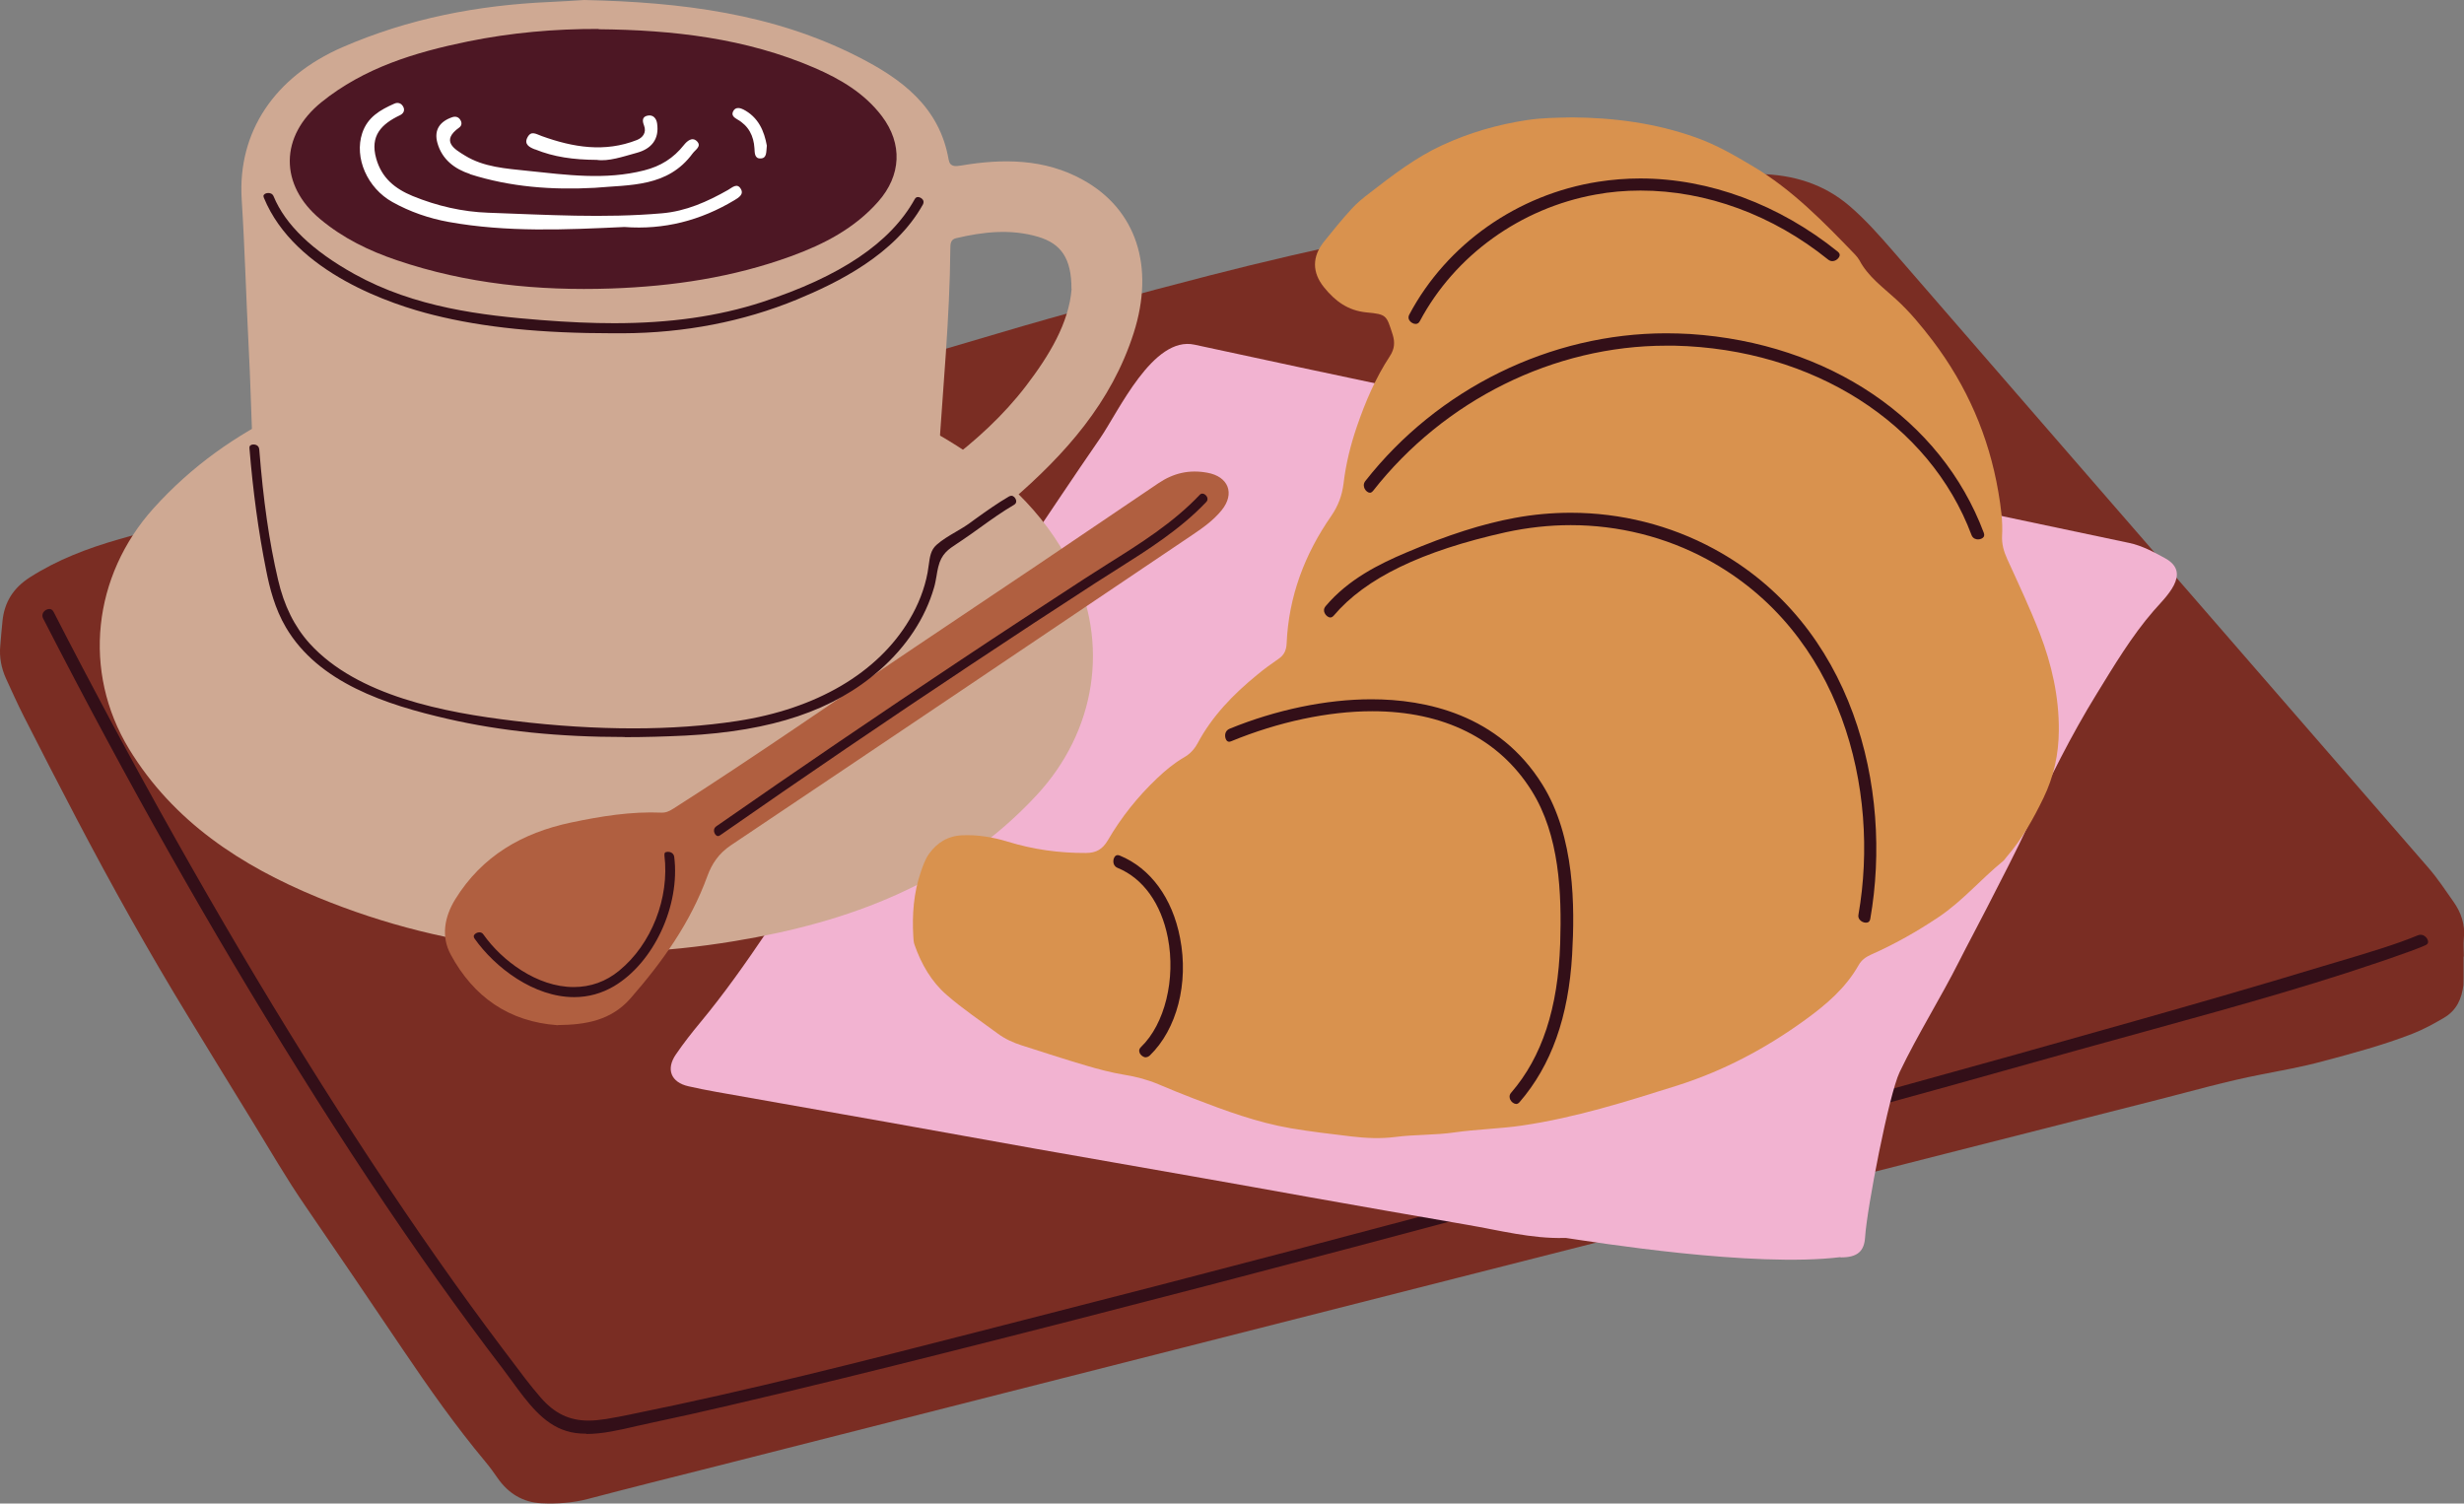
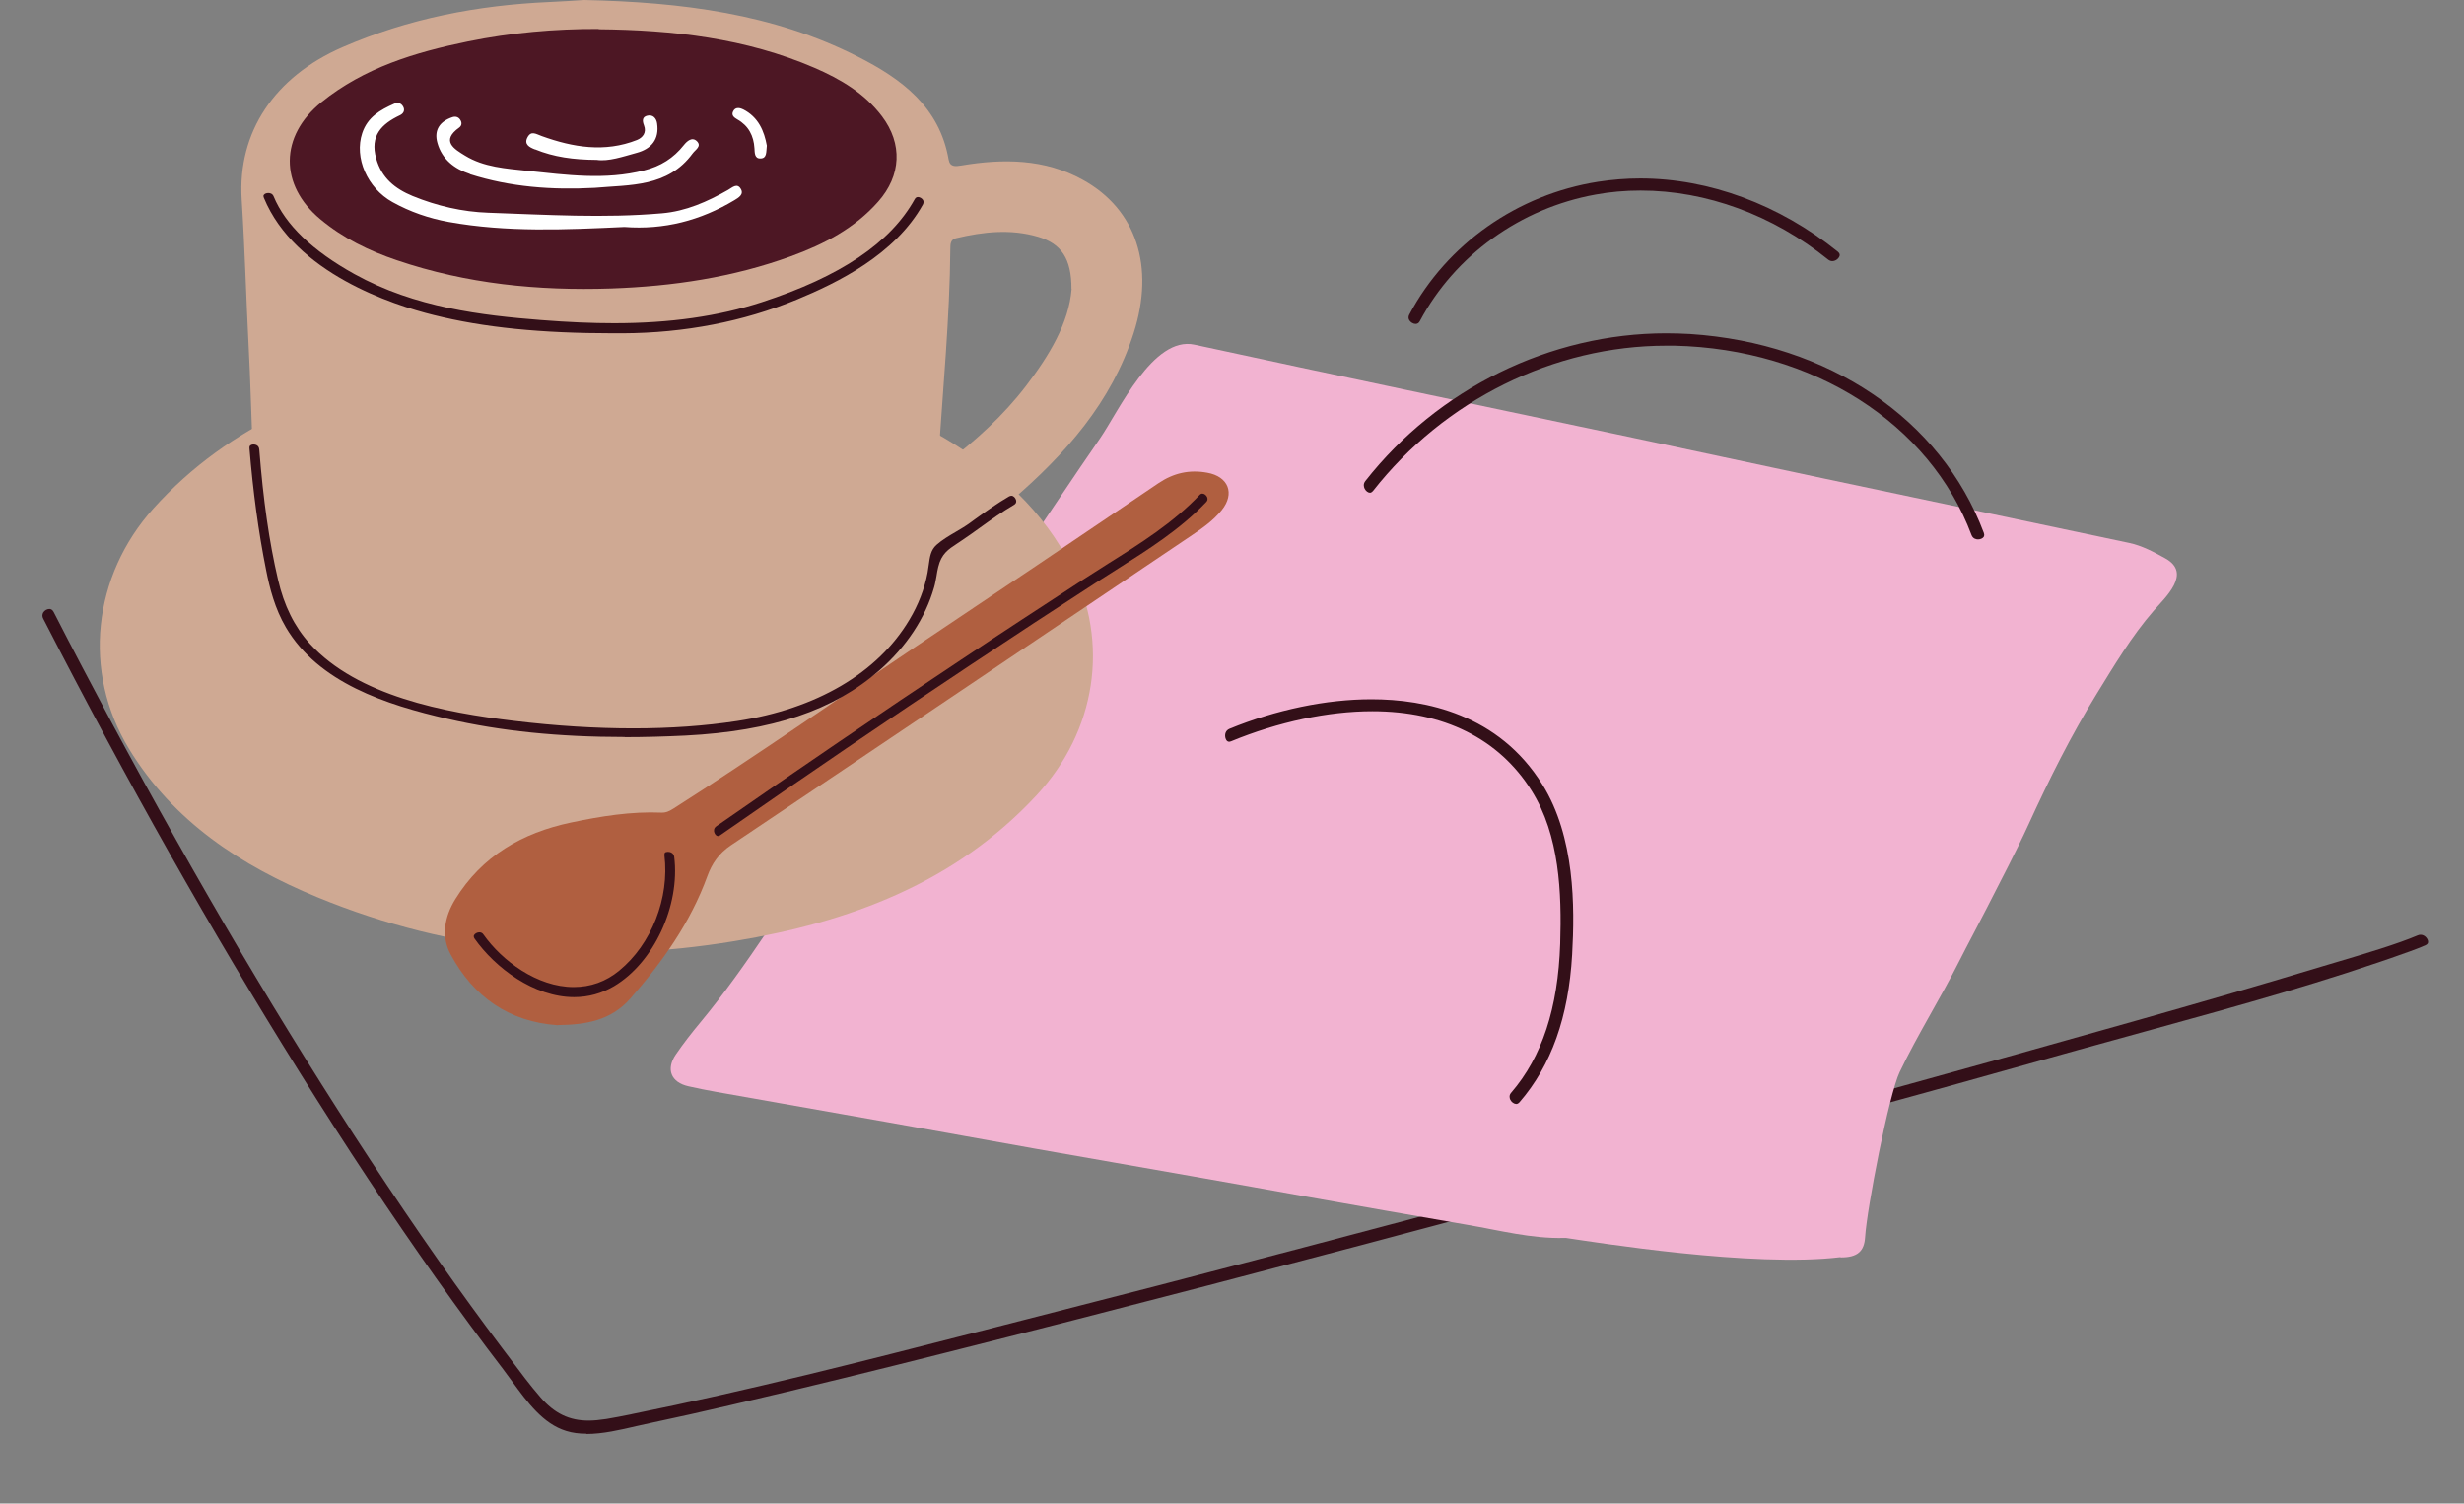
<svg xmlns="http://www.w3.org/2000/svg" id="_レイヤー_2" data-name="レイヤー_2" width="171.07" height="104.39" viewBox="0 0 171.07 104.39">
  <rect x="0" y="0" width="171.07" height="104.39" fill="#808080" stroke="none" />
  <defs>
    <style>
      .cls-1 {
        fill: #330f18;
      }

      .cls-2 {
        fill: #4d1724;
      }

      .cls-3 {
        fill: #d9924e;
      }

      .cls-4 {
        fill: #cfa993;
      }

      .cls-5 {
        fill: #7a2d23;
      }

      .cls-6 {
        fill: #f2b3d1;
      }

      .cls-7 {
        fill: #fff;
      }

      .cls-8 {
        fill: #b05f40;
      }
    </style>
  </defs>
  <g id="_テキスト" data-name="テキスト">
    <g>
      <g>
-         <path class="cls-5" d="M171.04,66.42c0,.49,0,.99,0,1.48,0,.16,0,.33-.01.49-.12.96-.47,1.76-1.36,2.28-.71.42-1.43.81-2.2,1.11-2.03.79-4.13,1.35-6.23,1.91-1.4.38-2.83.63-4.25.91-2.43.47-4.8,1.15-7.2,1.76-9.74,2.47-19.47,4.95-29.21,7.43-12.86,3.27-25.73,6.54-38.59,9.81-10.76,2.73-21.51,5.47-32.27,8.2-2.97.75-5.94,1.49-8.9,2.27-1.07.28-2.15.35-3.23.3-1.29-.06-2.31-.69-3.05-1.76-.26-.38-.53-.75-.83-1.11-2.07-2.48-3.93-5.12-5.74-7.8-2.25-3.33-4.5-6.66-6.78-9.98-1.31-1.9-2.46-3.9-3.67-5.87-1.49-2.41-2.96-4.83-4.44-7.25-2.75-4.5-5.32-9.1-7.77-13.77-1.24-2.36-2.46-4.74-3.67-7.12-.43-.85-.82-1.72-1.22-2.59-.33-.73-.48-1.5-.4-2.31.05-.56.09-1.12.15-1.67.13-1.33.75-2.32,1.91-3.06,1.91-1.22,3.99-2.01,6.15-2.63,5.45-1.57,10.92-3.03,16.47-4.18,5.1-1.06,10.16-2.23,15.26-3.26,1.94-.39,3.86-.86,5.8-1.24,2.45-.49,4.92-.93,7.38-1.4.36-.07.72-.12,1.08-.04.34.08.65.02.97-.08,4.65-1.35,9.31-2.68,13.95-4.06,4.93-1.47,9.89-2.78,14.86-4.07,3.73-.96,7.49-1.82,11.26-2.62,1.74-.37,3.5-.61,5.25-.94,4.24-.8,8.51-1.42,12.75-2.21,1.94-.36,3.9-.66,5.85-.95,1.01-.15,2.02-.34,3.04-.32,2.34.05,4.47.68,6.28,2.24,1.08.93,2.02,1.99,2.95,3.06,4.19,4.83,8.38,9.66,12.57,14.49,5.06,5.82,10.11,11.65,15.17,17.47,3.16,3.63,6.31,7.27,9.47,10.9.65.75,1.19,1.57,1.76,2.38.52.74.81,1.58.71,2.51-.04.42,0,.86,0,1.28h-.01Z" />
        <path class="cls-1" d="M40.71,99.54c-.52,0-.98-.06-1.39-.19-1.62-.49-2.71-2-3.77-3.45-.21-.29-.42-.57-.62-.84-1.52-1.98-3.08-4.11-4.66-6.33-3.13-4.42-6.24-9.11-9.51-14.35-6.1-9.76-11.91-20.04-17.76-31.43-.08-.15-.07-.29,0-.42.09-.15.27-.25.43-.25.12,0,.22.07.29.2,1.35,2.64,2.71,5.21,4.01,7.65,6.02,11.21,11.9,21.15,17.97,30.39,3.2,4.86,6.21,9.16,9.22,13.15l.53.7c.66.88,1.34,1.8,2.08,2.65.96,1.11,1.99,1.61,3.33,1.61.37,0,.77-.04,1.23-.11.57-.09,1.14-.21,1.7-.32l.13-.03c8.03-1.62,16.1-3.69,23.91-5.69l3.47-.89c11.93-3.04,24.94-6.46,39.77-10.46,14.64-3.95,26.47-7.21,37.21-10.26,4.13-1.17,8.55-2.44,12.93-3.77l1.11-.33c1.92-.57,4.1-1.22,5.54-1.83.07-.03.13-.04.2-.04.25,0,.47.22.51.43.03.14-.03.23-.18.3-.35.15-.71.29-1.07.42-5.82,2.1-11.92,3.78-17.83,5.41-1.73.48-3.46.95-5.18,1.43-11.66,3.29-24.45,6.79-39.11,10.71-15.56,4.17-28.15,7.45-39.6,10.33-4.44,1.12-9.69,2.42-14.94,3.64-1.8.42-3.61.83-5.42,1.21-.33.07-.68.15-1.04.23-1.16.27-2.36.55-3.49.55Z" />
      </g>
      <path class="cls-6" d="M127.79,87.28c-6.04.75-17.14-1.05-19.07-1.33-.03,0-.07,0-.1,0-2.3.06-4.51-.53-6.74-.91-3.64-.62-7.27-1.27-10.9-1.91-2.69-.48-5.38-.97-8.07-1.44-3.66-.65-7.33-1.28-10.99-1.93-3.44-.61-6.87-1.24-10.31-1.85-3.96-.7-7.91-1.4-11.87-2.1-.65-.12-1.3-.24-1.94-.39-1.21-.27-1.59-1.18-.87-2.22.52-.76,1.09-1.49,1.68-2.2,1.67-2.01,3.16-4.13,4.62-6.29,2.82-4.18,5.63-8.37,8.45-12.55,3.04-4.51,6.09-9.01,9.14-13.51,1.85-2.74,3.67-5.49,5.55-8.21,1.29-1.87,3.68-7.14,6.56-6.51,4.93,1.07,9.86,2.12,14.79,3.16,4.87,1.03,9.74,2.05,14.6,3.08,4.74,1,9.47,2.03,14.21,3.03,3.9.83,7.8,1.65,11.7,2.47,3.19.67,6.38,1.34,9.57,2.02.91.19,1.73.63,2.54,1.08,1.86,1.04-.02,2.71-.83,3.65-1.51,1.74-2.74,3.8-3.94,5.75-1.78,2.89-3.3,5.93-4.71,9.02-.92,2.01-1.96,3.96-2.96,5.93-.61,1.2-1.26,2.39-1.87,3.6-1.31,2.6-2.88,5.08-4.14,7.71-.75,1.56-2.28,9.51-2.4,11.46-.06.97-.51,1.42-1.71,1.41Z" />
      <g>
        <path class="cls-4" d="M42.05,24.19c7.59.13,16.05,1.73,23.72,6.35,3.6,2.17,6.67,4.92,8.6,8.75,2.7,5.37,1.71,11.49-2.4,15.92-5.68,6.12-13.02,8.82-20.97,10.13-9.9,1.64-19.61.81-28.95-3.04-5.31-2.19-10.01-5.25-13.09-10.3-3.27-5.38-2.52-12.02,1.7-16.71,5.33-5.91,12.28-8.57,19.81-10.11,3.4-.69,6.85-.99,11.57-.99Z" />
        <path class="cls-4" d="M40.55,0c6.77.15,13.12.94,19,3.93,3.02,1.53,5.67,3.47,6.31,7.14.09.53.46.49.88.42,2.91-.49,5.79-.47,8.43.99,3.74,2.06,5.01,6.04,3.54,10.64-1.54,4.82-4.75,8.42-8.49,11.64-1.61,1.39-3.38,2.58-5.22,3.64-.47.27-.65.64-.72,1.16-.32,2.65-.96,5.21-3.11,7.02-1.81,1.53-4.08,2.14-6.32,2.65-9.24,2.08-18.44,1.98-27.54-.75-3.01-.9-5.96-2.11-7.64-5.03-1.24-2.15-1.36-4.62-1.68-7.02-.54-4.06-.5-8.15-.72-12.22-.18-3.46-.27-6.92-.49-10.37-.29-4.67,2.27-8.5,6.99-10.56C28.37,1.28,33.17.36,38.14.14c.9-.04,1.8-.1,2.42-.14ZM74.39,20.05c0-2.09-.7-3.13-2.32-3.61-1.9-.56-3.8-.35-5.7.1-.38.09-.39.41-.39.72-.04,4.86-.52,9.7-.82,14.55-.01.17.06.34.09.51.16-.07.33-.1.47-.2,2.05-1.55,3.94-3.27,5.51-5.32,1.62-2.12,2.98-4.37,3.17-6.74Z" />
        <path class="cls-2" d="M41.57,2.03c5.15.05,10.2.62,14.98,2.68,1.8.78,3.47,1.76,4.68,3.36,1.45,1.92,1.34,4.12-.26,5.93-1.64,1.86-3.77,2.96-6.05,3.79-4.03,1.47-8.21,2.09-12.49,2.24-5.07.17-10.04-.32-14.87-1.96-1.93-.65-3.74-1.53-5.32-2.85-2.85-2.37-2.83-5.77.07-8.12,2.97-2.4,6.51-3.47,10.17-4.22,2.99-.61,6.02-.88,9.08-.87Z" />
        <path class="cls-7" d="M50.56,13.18c-1.44.82-2.94,1.49-4.61,1.63-4.01.35-8.03.1-12.04-.04-1.8-.06-3.57-.47-5.26-1.16-1.23-.51-2.15-1.25-2.53-2.6-.45-1.59.37-2.4,1.65-3.01.23-.11.37-.33.22-.6-.14-.25-.38-.31-.62-.2-.97.43-1.85.93-2.22,2.04-.57,1.71.35,3.82,2.1,4.79,1.22.68,2.53,1.13,3.9,1.38,4.05.73,8.13.54,12.2.35,2.75.21,5.29-.45,7.64-1.86.28-.17.68-.4.44-.79-.25-.42-.58-.1-.87.07ZM32.62,12.09c2.82.9,5.72,1.11,8.67.95,2.46-.22,5.07-.03,6.8-2.39.19-.26.64-.49.3-.84-.34-.34-.7,0-.91.26-.72.91-1.61,1.47-2.76,1.76-2.71.69-5.4.31-8.1.03-1.49-.16-3.03-.25-4.34-1.06-.72-.44-1.71-1.01-.39-1.95.16-.12.19-.31.09-.49-.12-.23-.33-.3-.56-.23-.87.29-1.31.88-1.05,1.8.32,1.14,1.19,1.8,2.26,2.15ZM37.15,10.37c1.3.53,2.66.72,4.28.73.82.12,1.8-.22,2.78-.49,1-.27,1.58-.93,1.41-2.05-.05-.34-.28-.62-.67-.53-.37.08-.36.36-.24.67.2.51-.09.86-.49,1.02-2.23.88-4.44.51-6.6-.27-.42-.15-.74-.4-1,.09-.26.49.16.69.51.83ZM51.58,7.59c-.24-.12-.53-.16-.68.14-.14.28.07.43.29.56.78.44,1.14,1.14,1.19,2.01.02.31,0,.73.44.7.43-.02.37-.44.42-.89-.18-.99-.57-1.98-1.67-2.53Z" />
        <path class="cls-8" d="M38.72,71.18c-3.39-.24-5.85-1.97-7.43-4.91-.68-1.26-.43-2.62.32-3.84,1.86-3,4.63-4.6,8.02-5.32,2.09-.44,4.17-.78,6.31-.69.33.01.57-.13.83-.29,5.71-3.64,11.26-7.52,16.89-11.29,5.6-3.74,11.18-7.5,16.75-11.28,1.06-.72,2.17-.97,3.41-.74,1.46.26,1.94,1.44,1,2.6-.56.69-1.28,1.21-2.01,1.7-10.69,7.2-21.37,14.4-32.07,21.57-.82.55-1.31,1.26-1.63,2.14-1.17,3.22-3.11,5.94-5.34,8.49-1.35,1.54-3.12,1.83-5.04,1.85Z" />
      </g>
-       <path class="cls-3" d="M109.12,8.15c2.95.02,5.84.4,8.63,1.4,1.41.5,2.69,1.24,3.96,2,2.73,1.62,4.91,3.87,7.08,6.12.11.12.22.25.3.39.6,1.14,1.62,1.87,2.54,2.71.95.86,1.77,1.86,2.55,2.88,2.37,3.13,3.9,6.63,4.56,10.5.17,1,.32,2.02.26,3.05-.03.57.12,1.09.36,1.62.78,1.71,1.58,3.41,2.26,5.16.83,2.16,1.34,4.41,1.32,6.75-.01,1.64-.35,3.2-1.07,4.68-.71,1.46-1.49,2.86-2.56,4.09-.09.1-.15.22-.26.3-1.53,1.25-2.82,2.78-4.47,3.88-1.48.99-3.03,1.87-4.66,2.59-.38.17-.68.38-.88.74-.9,1.59-2.25,2.74-3.7,3.79-2.74,1.99-5.7,3.56-8.93,4.58-3.52,1.11-7.04,2.22-10.71,2.76-1.56.23-3.15.26-4.71.48-1.37.2-2.76.14-4.13.32-1.01.13-2.03.08-3.05-.04-1.41-.17-2.81-.33-4.21-.57-2.32-.4-4.51-1.21-6.7-2.05-.83-.32-1.65-.65-2.47-1-.76-.32-1.55-.53-2.37-.66-.91-.15-1.81-.39-2.69-.65-1.49-.44-2.96-.92-4.43-1.39-.6-.19-1.17-.45-1.68-.83-1.19-.88-2.43-1.71-3.54-2.68-1.06-.92-1.75-2.13-2.22-3.46-.07-.18-.08-.39-.09-.58-.09-1.53.02-3.03.52-4.49.15-.44.3-.88.57-1.26.57-.79,1.32-1.25,2.33-1.29,1.07-.04,2.1.13,3.12.44,1.78.55,3.59.8,5.45.79.72,0,1.15-.27,1.51-.87.93-1.6,2.08-3.04,3.43-4.32.58-.55,1.18-1.05,1.87-1.45.42-.24.71-.56.94-.98,1.01-1.89,2.48-3.4,4.12-4.74.48-.4.99-.77,1.5-1.12.4-.27.54-.62.56-1.08.14-3.25,1.25-6.18,3.09-8.83.49-.71.76-1.44.86-2.26.16-1.35.48-2.65.92-3.94.59-1.72,1.3-3.39,2.3-4.91.32-.49.36-.95.19-1.49-.43-1.34-.41-1.41-1.8-1.54-1.3-.12-2.2-.79-2.97-1.75-.83-1.03-.83-2.12,0-3.16.62-.77,1.24-1.54,1.91-2.27.37-.41.81-.77,1.26-1.11,1.59-1.23,3.18-2.46,5.02-3.31,1.9-.88,3.88-1.45,5.94-1.76,1.02-.15,2.03-.16,3.05-.18Z" />
      <path class="cls-1" d="M42.62,23.14c-5.06,0-9.04-.4-12.52-1.27-2.83-.7-9.63-2.91-11.78-8.14-.05-.13-.02-.18,0-.2.05-.08.18-.13.31-.13.1,0,.29.03.37.24.81,1.96,2.69,3.77,5.61,5.39,4.2,2.33,8.88,2.87,12.94,3.19,1.9.15,3.56.22,5.09.22,3.88,0,7.23-.48,10.25-1.46,5.46-1.78,8.93-4.12,10.61-7.14.06-.11.13-.16.23-.16.13,0,.28.09.35.2.06.1.05.2,0,.31-1.94,3.49-5.93,5.44-8.76,6.61-3.72,1.53-7.78,2.32-12.09,2.34h-.6Z" />
      <path class="cls-1" d="M43.37,51.17c-4.58,0-8.6-.41-12.29-1.26-4.28-.98-8.97-2.51-11.23-6.35-.77-1.31-1.13-2.74-1.37-3.96-.54-2.68-.92-5.53-1.16-8.47-.01-.13.03-.18.05-.19.05-.05.13-.08.23-.08.04,0,.37,0,.4.34.28,3.55.69,6.42,1.3,9.03.42,1.83,1.15,3.29,2.21,4.46,3.31,3.63,9.33,4.78,14.2,5.36,2.88.35,5.66.52,8.25.52s4.98-.17,7.21-.51c5.51-.84,9.76-3.33,11.96-7.02.63-1.05,1.06-2.16,1.27-3.28.03-.18.06-.36.08-.53.08-.58.14-1.04.54-1.4.38-.34.87-.63,1.35-.91.34-.2.68-.4.98-.62l.41-.3c.74-.53,1.5-1.07,2.29-1.53.06-.03.11-.05.17-.05.15,0,.28.15.32.29.06.22-.09.31-.14.34-.82.48-1.59,1.03-2.34,1.57-.46.33-.93.67-1.4.98l-.21.14c-.61.4-1.09.71-1.31,1.63-.05.21-.09.42-.12.63-.05.26-.09.53-.17.79-.61,2.12-1.91,4.1-3.78,5.74-3.18,2.79-7.46,4.23-13.47,4.54-1.45.07-2.87.11-4.22.11h0Z" />
      <path class="cls-1" d="M49.85,58.05c-.1,0-.22-.11-.26-.26-.03-.1-.05-.28.14-.42,5.67-3.95,11.39-7.84,16.99-11.56,2.85-1.9,5.72-3.77,8.59-5.64.54-.35,1.08-.69,1.63-1.04,2.22-1.39,4.51-2.83,6.34-4.76.06-.07.13-.1.2-.1.13,0,.27.11.33.25.05.13.03.24-.07.34-1.78,1.88-4.04,3.31-6.23,4.69-.48.3-.95.6-1.43.91-2.88,1.86-5.74,3.74-8.6,5.64-5.76,3.82-11.64,7.82-17.48,11.89-.06.04-.11.06-.16.06h0Z" />
      <path class="cls-1" d="M39.86,69.23c-2.79,0-5.48-2.04-6.91-4.06-.08-.12-.06-.19-.04-.24.06-.11.22-.2.37-.2.12,0,.22.05.29.16,1.28,1.81,3.72,3.64,6.26,3.64,1.17,0,2.24-.38,3.16-1.14,2.24-1.83,3.5-5.04,3.14-8,0-.08,0-.14.03-.18.04-.05.12-.07.22-.07.14,0,.39.07.43.35.42,3.4-1.42,7.34-4.18,8.98-.85.5-1.78.76-2.77.76h0Z" />
-       <path class="cls-1" d="M79.56,73.41c-.18,0-.37-.14-.44-.32-.06-.15-.03-.28.1-.4,1.65-1.59,2.42-4.72,1.86-7.59-.46-2.36-1.72-4.12-3.48-4.84-.28-.11-.33-.38-.29-.58,0-.03.07-.31.28-.31.05,0,.1.01.15.03,2.13.87,3.66,2.95,4.19,5.73.61,3.13-.22,6.33-2.1,8.15-.09.08-.18.12-.27.12h0Z" />
      <path class="cls-1" d="M105.25,76.64c-.15,0-.32-.13-.4-.3-.05-.12-.09-.3.07-.48,2.14-2.48,3.25-5.86,3.4-10.34.11-3.52-.04-7.53-1.99-10.63-2.26-3.6-6.09-5.51-11.06-5.51-3.05,0-6.52.74-9.78,2.08-.06.02-.11.04-.15.04-.21,0-.27-.28-.27-.31-.04-.2.01-.47.29-.59,3.22-1.32,6.72-2.05,9.85-2.05,3.74,0,8.84,1.03,11.88,5.93,2.25,3.62,2.25,8.46,2.06,11.79-.25,4.34-1.44,7.69-3.65,10.25-.08.09-.16.13-.24.13Z" />
-       <path class="cls-1" d="M129.54,64.06c-.15,0-.32-.08-.42-.2-.09-.1-.12-.23-.09-.37,1.51-8.63-1.15-19.6-10.52-24.66-2.87-1.55-6.14-2.37-9.46-2.37-1.5,0-3.01.17-4.49.49-5.85,1.3-9.76,3.19-11.96,5.79-.11.13-.21.13-.24.13h0c-.14,0-.31-.13-.39-.3-.06-.12-.09-.3.07-.49,1.57-1.86,3.71-2.92,5.6-3.72,2.9-1.23,5.29-1.99,7.51-2.4,1.29-.24,2.6-.36,3.9-.36,3.47,0,6.9.86,9.93,2.5,9.71,5.24,12.45,16.68,10.87,25.69-.02.11-.07.27-.3.27Z" />
      <path class="cls-1" d="M137.33,37.45c-.12,0-.35-.04-.45-.3-2.91-7.77-11.01-12.93-20.62-13.15-.19,0-.38,0-.57,0-7.8,0-15.41,3.77-20.36,10.08-.11.13-.19.13-.22.13-.13,0-.29-.12-.37-.29-.05-.11-.11-.31.05-.52,5.04-6.42,12.85-10.26,20.9-10.26.55,0,1.11.02,1.66.05,9.61.63,17.42,5.91,20.38,13.8.07.18,0,.26-.01.29-.07.1-.23.17-.39.17h0Z" />
      <path class="cls-1" d="M98.28,22.49c-.16,0-.34-.11-.43-.25-.08-.13-.08-.26,0-.41,2.6-4.88,7.5-8.33,13.1-9.21.96-.15,1.95-.23,2.93-.23,4.78,0,9.65,1.81,13.71,5.08.16.13.15.24.12.32-.06.16-.26.34-.5.34h0c-.1,0-.2-.04-.29-.11-3.83-3.09-8.45-4.79-13.02-4.79-1.06,0-2.11.09-3.13.28-5.2.94-9.76,4.22-12.19,8.78-.07.14-.17.2-.3.2Z" />
    </g>
  </g>
</svg>